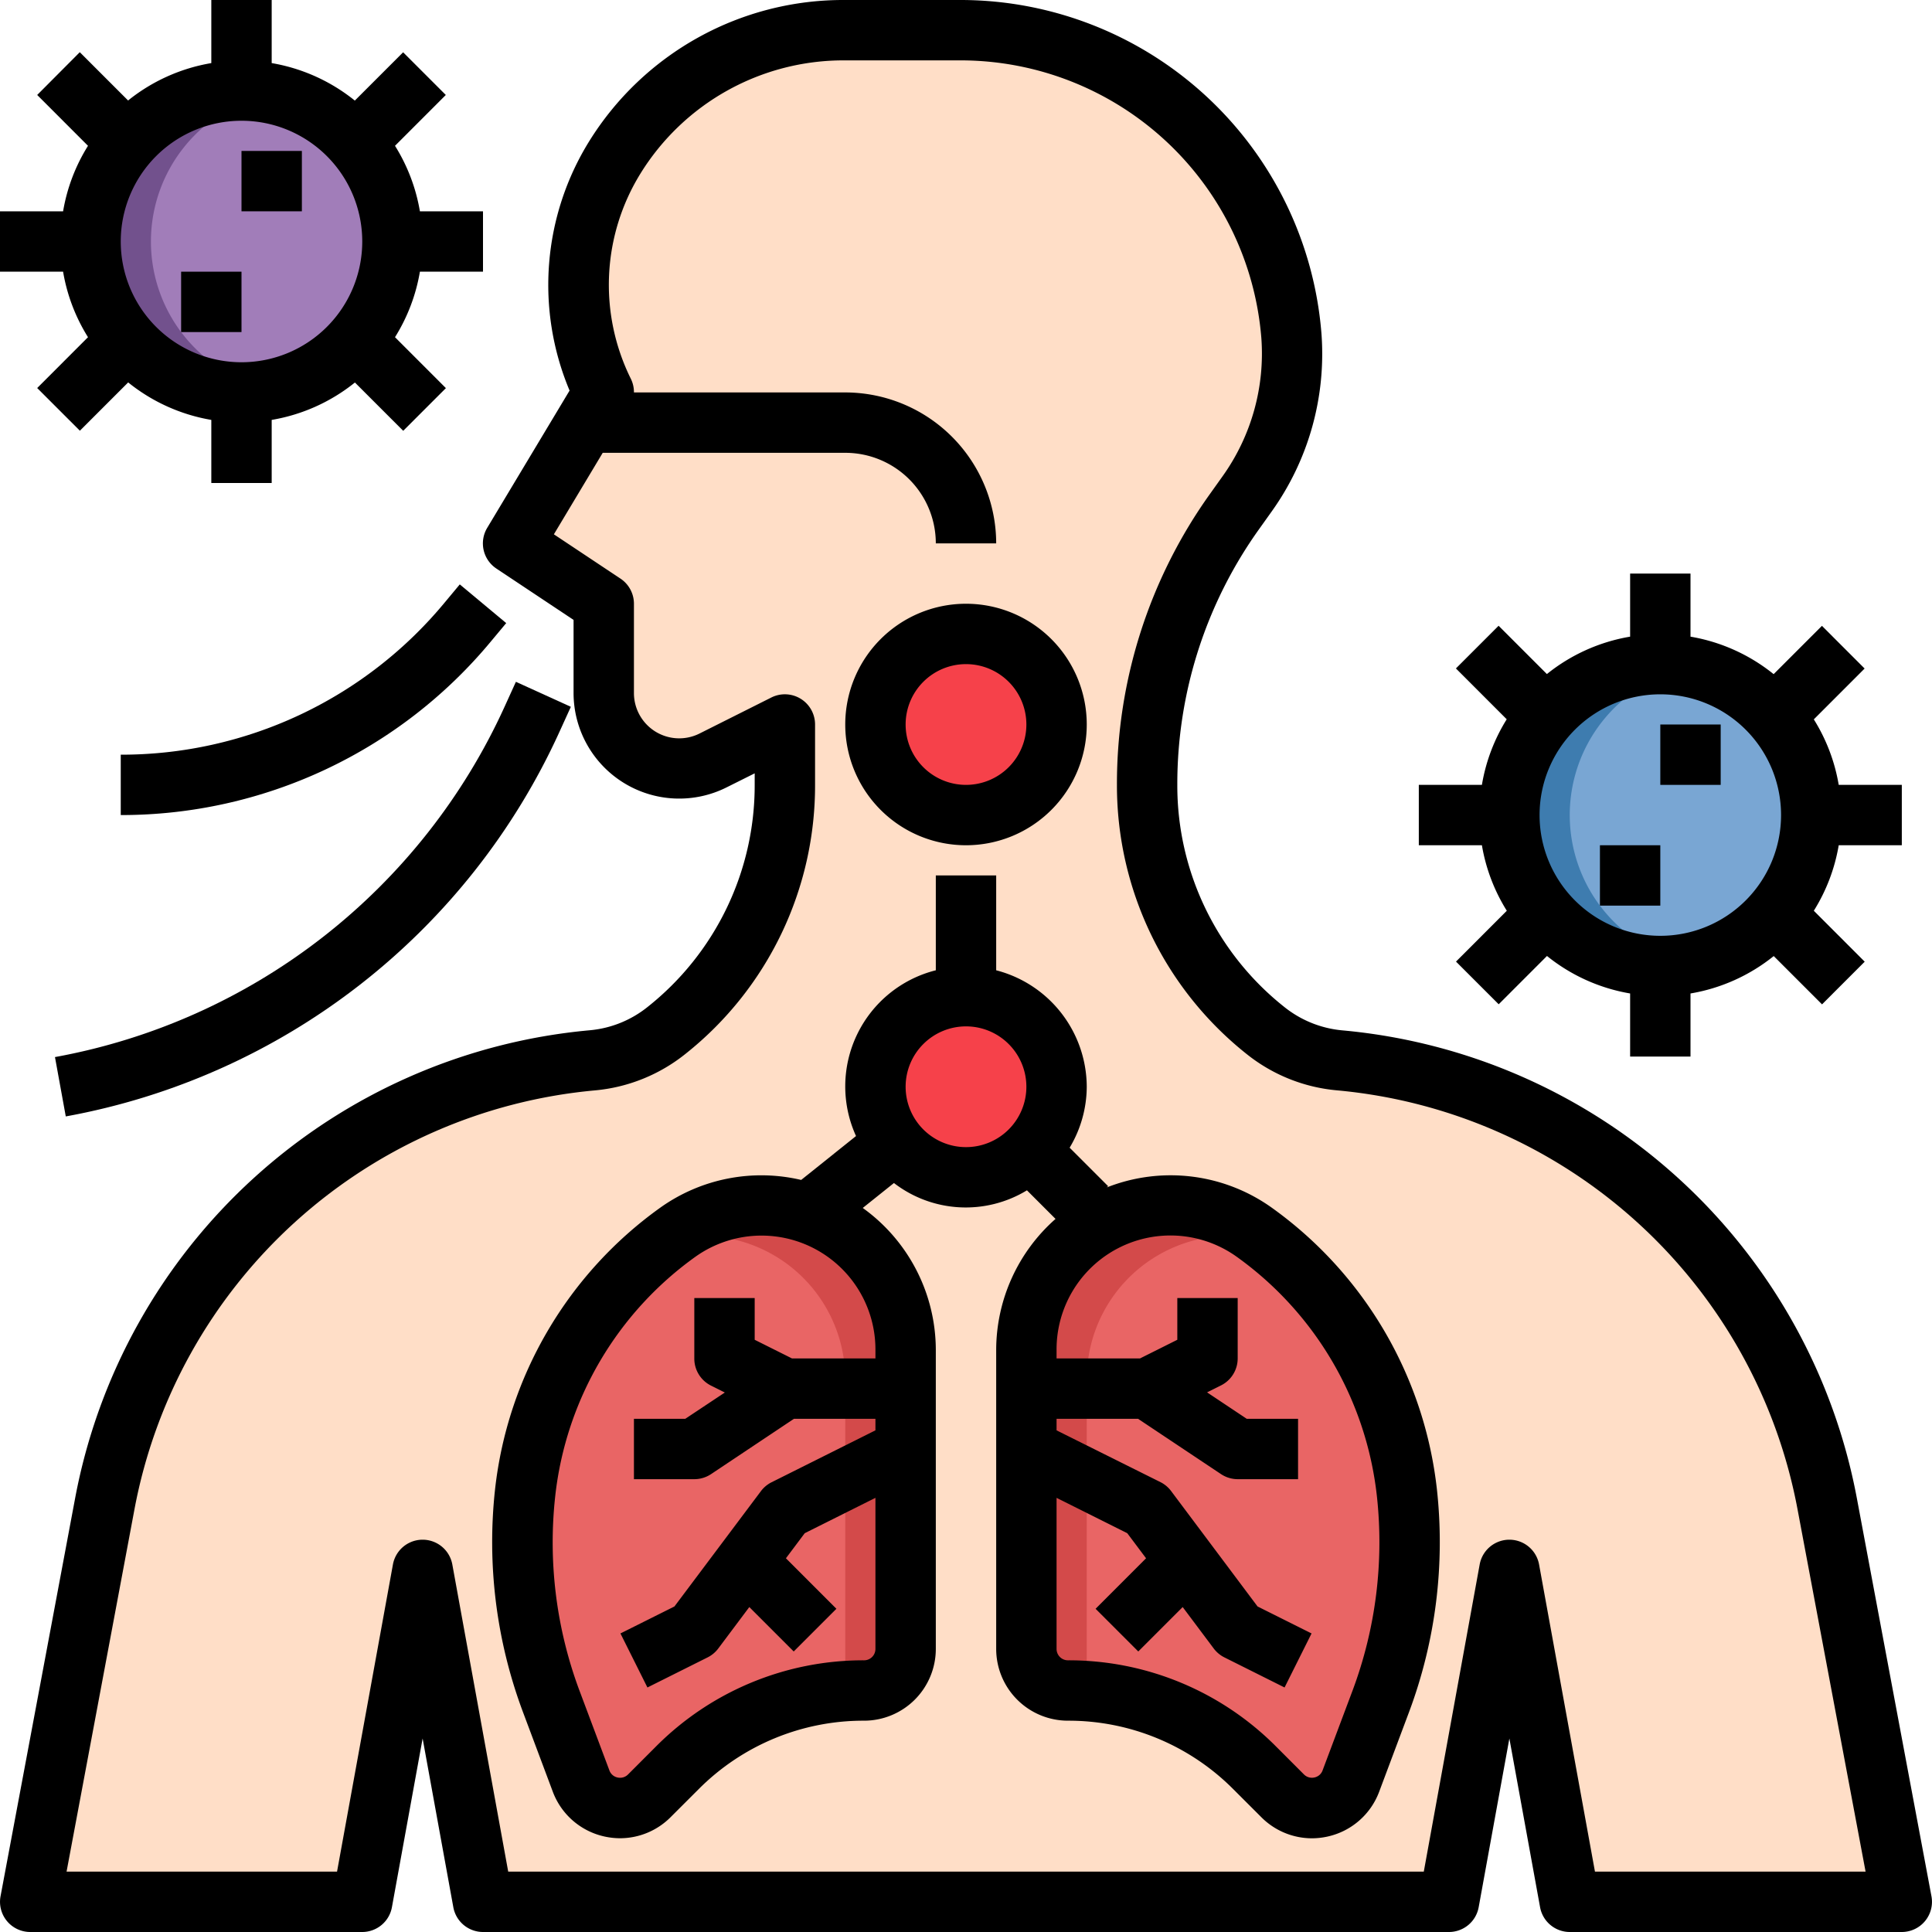
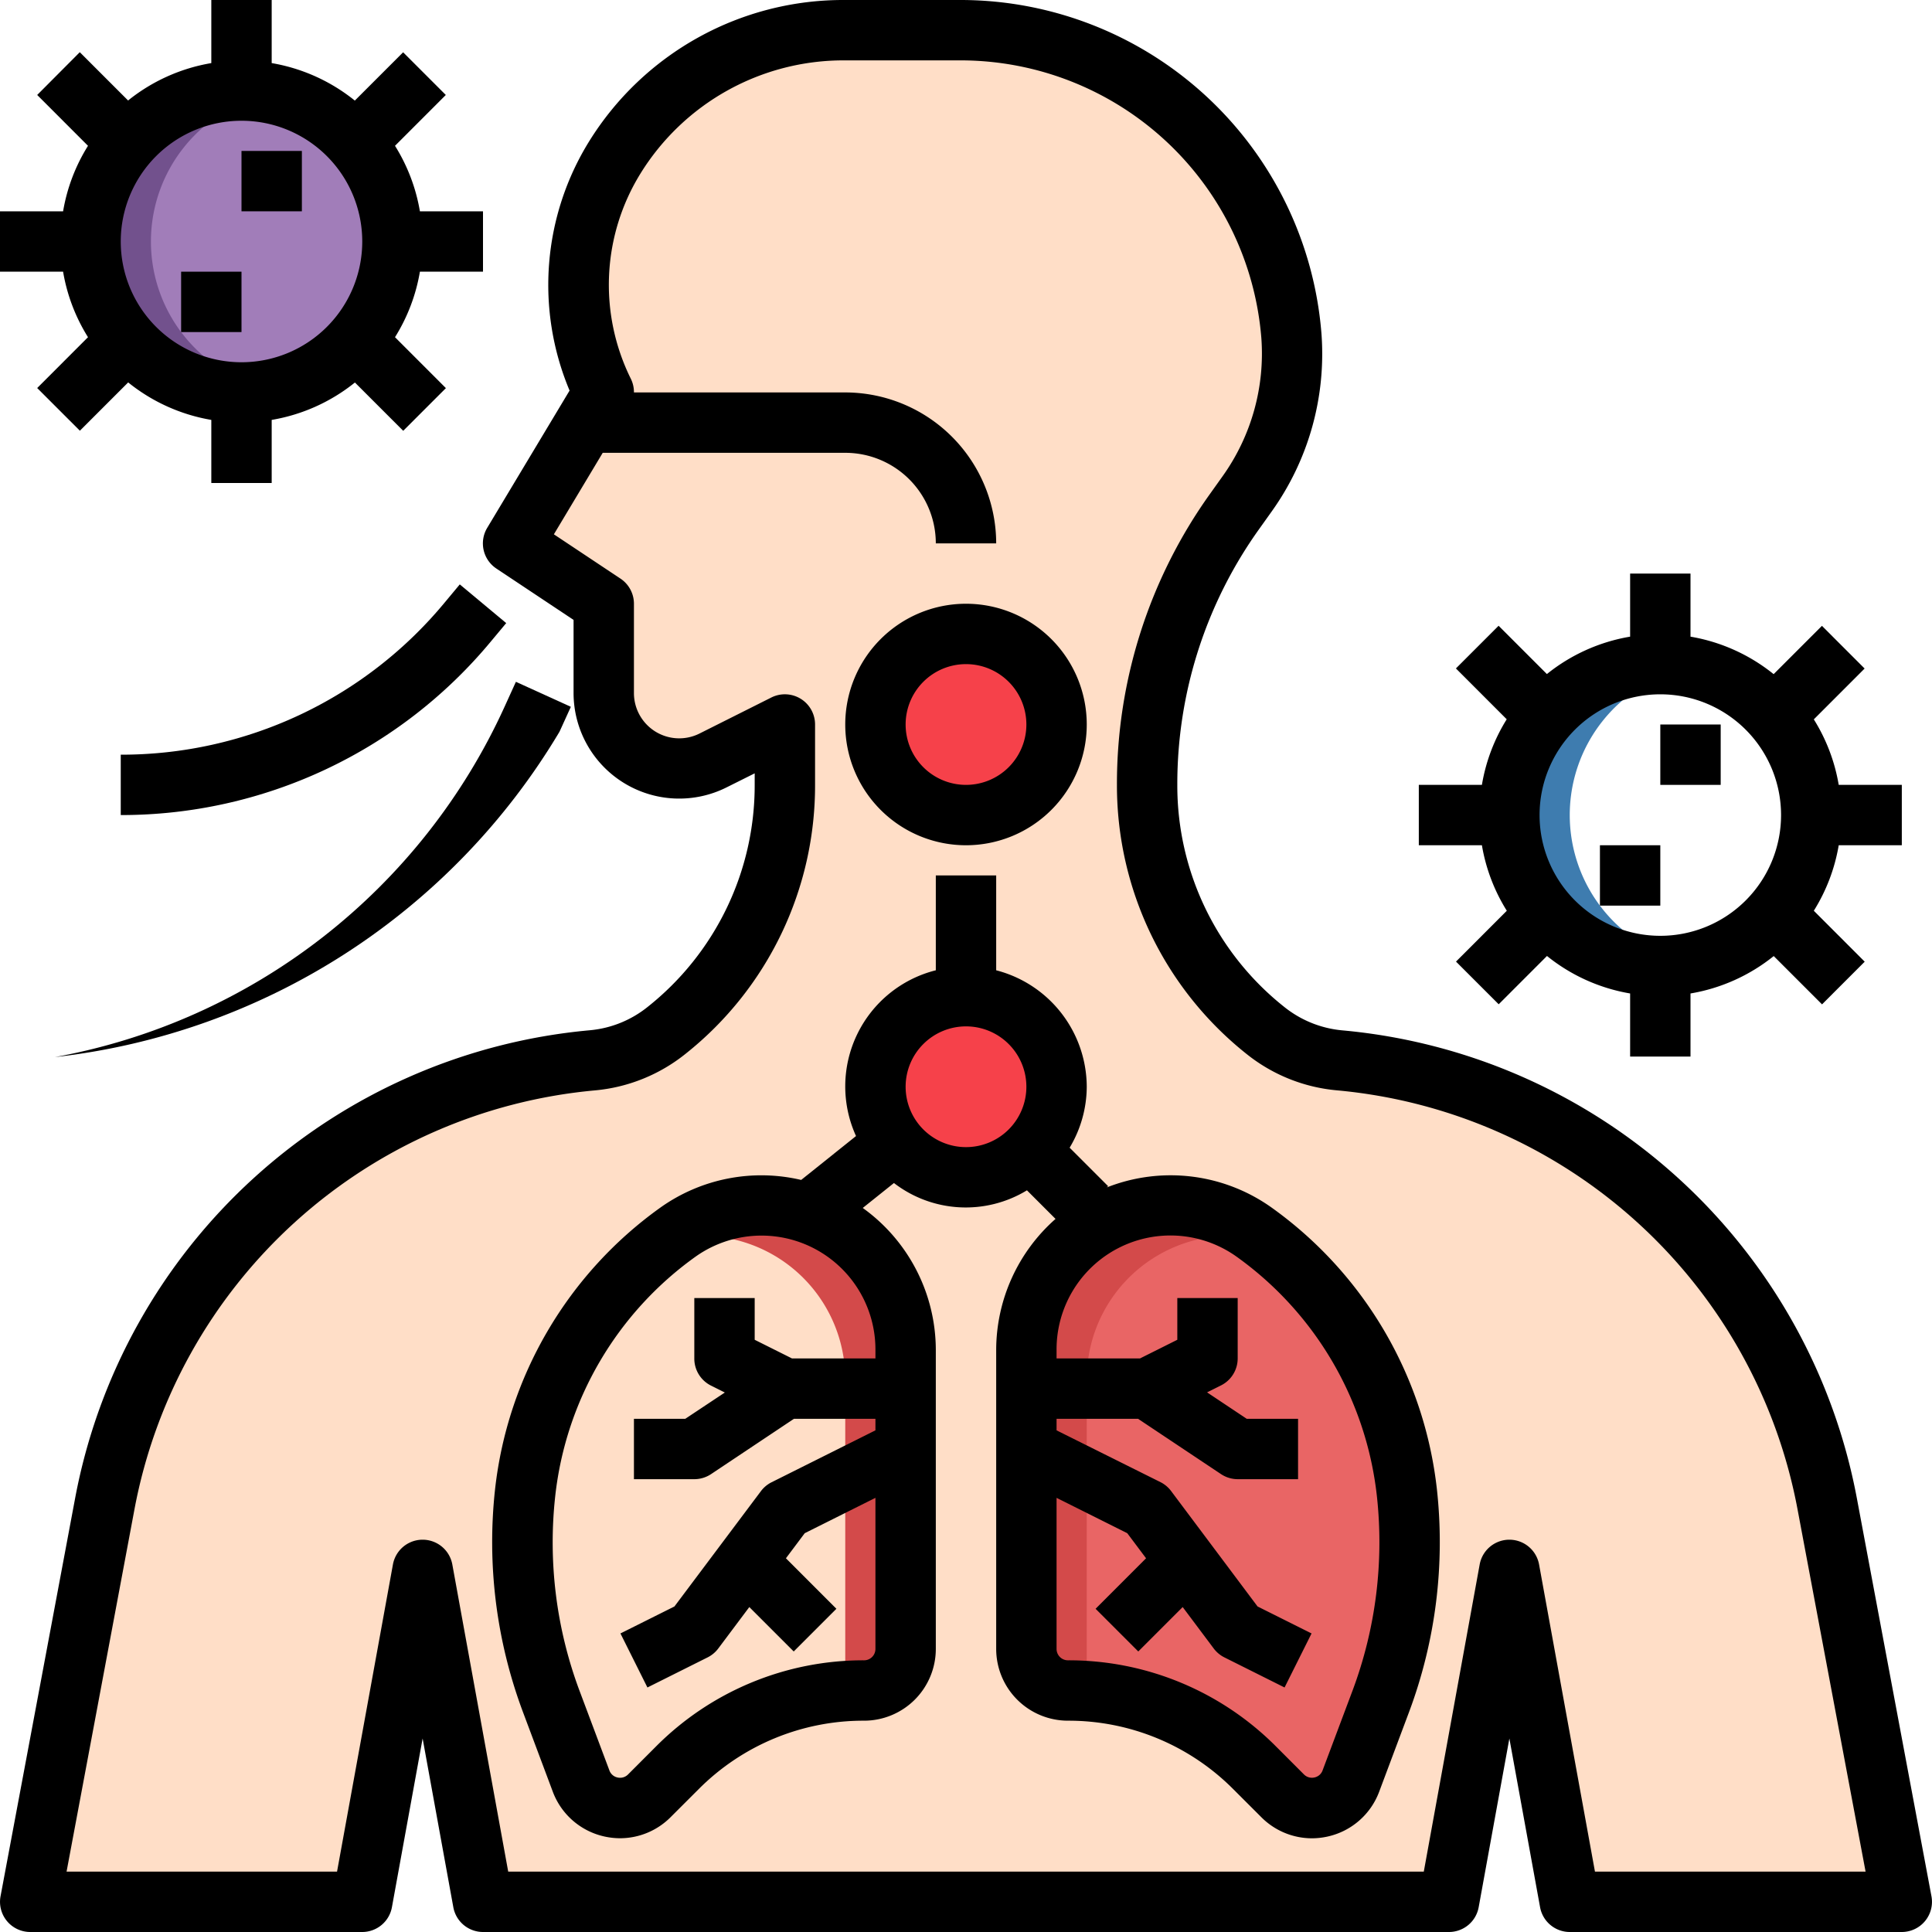
<svg xmlns="http://www.w3.org/2000/svg" viewBox="0 0 64 64" width="512" height="512">
  <g id="_24-lung" data-name="24-lung">
-     <circle cx="55" cy="27" r="5" style="fill:#79a6d3" />
    <path d="M52,27a5,5,0,0,1,4-4.9,5,5,0,1,0,0,9.8A5,5,0,0,1,52,27Z" style="fill:#3e7caf" />
    <circle cx="8" cy="8" r="5" style="fill:#a17db9" />
    <path d="M5,8A5,5,0,0,1,9,3.1a5,5,0,1,0,0,9.8A5,5,0,0,1,5,8Z" style="fill:#72518d" />
    <path d="M26,26h0a10.4,10.4,0,0,1-3.9,8.123l-.018.014a4.592,4.592,0,0,1-2.453.988h0A18.1,18.1,0,0,0,5.372,44.484h0a18.11,18.11,0,0,0-1.9,5.332L1,63H12l2-11,2,11H48l2-11,2,11H63L60.528,49.816a18.11,18.11,0,0,0-1.9-5.332h0a18.1,18.1,0,0,0-14.253-9.359h0a4.592,4.592,0,0,1-2.453-.988l-.018-.014A10.4,10.4,0,0,1,38,26h0a15.606,15.606,0,0,1,2.906-9.069l.41-.573a7.979,7.979,0,0,0,1.462-5.247h0A10.952,10.952,0,0,0,31.859,1h-3.9A8.952,8.952,0,0,0,20.37,5.208h0A7.975,7.975,0,0,0,20,13h0l-3,5,3,2v2.955a2.5,2.5,0,0,0,3.618,2.236L26,24Z" style="fill:#ffdec7" />
    <circle cx="32" cy="36" r="3" style="fill:#f6414a" />
    <circle cx="32" cy="24" r="3" style="fill:#f6414a" />
-     <path d="M17.4,49.44h0a14.979,14.979,0,0,0,.862,6.914L19.25,59a1.375,1.375,0,0,0,2.261.489l.926-.926A8.751,8.751,0,0,1,28.624,56h0A1.376,1.376,0,0,0,30,54.624V44.7a4.773,4.773,0,0,0-2.317-4.092h0a4.77,4.77,0,0,0-5.229.209h0A12.252,12.252,0,0,0,17.4,49.44Z" style="fill:#e96565" />
    <path d="M27.683,40.61a4.77,4.77,0,0,0-5.229.209c-.108.077-.2.166-.309.246A4.757,4.757,0,0,1,28,45.7v9.922a1.355,1.355,0,0,1-.069.41c.23-.018.461-.034.693-.034A1.376,1.376,0,0,0,30,54.624V44.7A4.773,4.773,0,0,0,27.683,40.61Z" style="fill:#d34a4a" />
    <path d="M46.6,49.44h0a14.979,14.979,0,0,1-.862,6.914L44.75,59a1.375,1.375,0,0,1-2.261.489l-.926-.926A8.751,8.751,0,0,0,35.376,56h0A1.376,1.376,0,0,1,34,54.624V44.7a4.773,4.773,0,0,1,2.317-4.092h0a4.77,4.77,0,0,1,5.229.209h0A12.252,12.252,0,0,1,46.6,49.44Z" style="fill:#e96565" />
    <path d="M36,55.624V45.7a4.757,4.757,0,0,1,5.855-4.637c-.1-.08-.2-.169-.309-.246A4.772,4.772,0,0,0,34,44.7v9.922A1.376,1.376,0,0,0,35.376,56c.232,0,.463.016.693.034A1.355,1.355,0,0,1,36,55.624Z" style="fill:#d34a4a" />
    <path d="M14.713,19.981A13.9,13.9,0,0,1,4,25v2a15.908,15.908,0,0,0,12.25-5.737l.519-.622-1.538-1.282Z" />
-     <path d="M1.821,35.017l.358,1.966A22.363,22.363,0,0,0,18.536,24.236l.374-.822-1.82-.828-.374.822A20.373,20.373,0,0,1,1.821,35.017Z" />
+     <path d="M1.821,35.017A22.363,22.363,0,0,0,18.536,24.236l.374-.822-1.82-.828-.374.822A20.373,20.373,0,0,1,1.821,35.017Z" />
    <path d="M61.511,49.632a19.1,19.1,0,0,0-17.046-15.5,3.593,3.593,0,0,1-1.936-.787A9.354,9.354,0,0,1,39,26a14.511,14.511,0,0,1,2.72-8.487l.41-.575a8.977,8.977,0,0,0,1.644-5.9A12,12,0,0,0,31.859,0h-3.9a9.9,9.9,0,0,0-8.44,4.678,9.031,9.031,0,0,0-.651,8.26l-2.728,4.547a1,1,0,0,0,.3,1.347L19,20.535v2.42a3.5,3.5,0,0,0,5.065,3.13L25,25.618V26a9.364,9.364,0,0,1-3.547,7.356,3.57,3.57,0,0,1-1.919.773,19.1,19.1,0,0,0-17.045,15.5L.018,62.815A1,1,0,0,0,1,64H12a1,1,0,0,0,.983-.821L14,57.59l1.017,5.589A1,1,0,0,0,16,64H48a1,1,0,0,0,.983-.821L50,57.59l1.017,5.589A1,1,0,0,0,52,64H63a1,1,0,0,0,.982-1.185ZM52.835,62,50.983,51.821a1,1,0,0,0-1.966,0L47.165,62H16.835L14.983,51.821a1,1,0,0,0-1.966,0L11.165,62H2.205L4.454,50a17.1,17.1,0,0,1,15.261-13.88A5.6,5.6,0,0,0,22.721,34.9,11.347,11.347,0,0,0,27,26V24a1,1,0,0,0-1.447-.895L23.171,24.3A1.5,1.5,0,0,1,21,22.955V20a1,1,0,0,0-.445-.832L18.348,17.7,19.966,15H28a3,3,0,0,1,3,3h2a5.006,5.006,0,0,0-5-5H21a1,1,0,0,0-.1-.447,7.013,7.013,0,0,1,.323-6.815A7.906,7.906,0,0,1,27.962,2h3.9a10,10,0,0,1,9.921,9.188A6.987,6.987,0,0,1,40.5,15.776l-.41.575A16.5,16.5,0,0,0,37,26a11.361,11.361,0,0,0,4.3,8.919,5.581,5.581,0,0,0,2.987,1.2A17.1,17.1,0,0,1,59.546,50L61.8,62Z" />
    <path d="M42.127,40.005a5.763,5.763,0,0,0-5.462-.67l.042-.042-1.274-1.274A3.947,3.947,0,0,0,36,36a4,4,0,0,0-3-3.858V29H31v3.142a3.966,3.966,0,0,0-2.643,5.491L26.54,39.087a5.764,5.764,0,0,0-4.667.918A13.273,13.273,0,0,0,16.4,49.329a16.057,16.057,0,0,0,.92,7.375l.992,2.648a2.37,2.37,0,0,0,1.722,1.487,2.436,2.436,0,0,0,.507.055,2.367,2.367,0,0,0,1.676-.7l.927-.926A7.7,7.7,0,0,1,28.624,57,2.378,2.378,0,0,0,31,54.624V44.7a5.8,5.8,0,0,0-2.42-4.685l1.033-.826a3.9,3.9,0,0,0,4.406.242l.947.947A5.8,5.8,0,0,0,33,44.7v9.922A2.378,2.378,0,0,0,35.376,57a7.7,7.7,0,0,1,5.479,2.27l.927.926a2.367,2.367,0,0,0,1.676.7,2.436,2.436,0,0,0,.507-.055,2.369,2.369,0,0,0,1.722-1.488l.992-2.646a16.063,16.063,0,0,0,.92-7.376A13.273,13.273,0,0,0,42.127,40.005ZM29,45H26.236L25,44.382V43H23v2a1,1,0,0,0,.553.9l.458.229L22.7,47H21v2h2a1.006,1.006,0,0,0,.555-.168L26.3,47H29v.382l-3.447,1.723a1,1,0,0,0-.353.3l-2.858,3.811-1.789.894.894,1.79,2-1a1,1,0,0,0,.353-.3l1.022-1.364,1.471,1.471,1.414-1.414L26.035,51.62l.623-.831L29,49.618v5.006a.377.377,0,0,1-.376.376,9.687,9.687,0,0,0-6.894,2.855l-.926.927a.371.371,0,0,1-.345.1.365.365,0,0,1-.272-.235L19.194,56a14.031,14.031,0,0,1-.8-6.452,11.268,11.268,0,0,1,4.645-7.918A3.773,3.773,0,0,1,29,44.7Zm1-9a2,2,0,1,1,2,2A2,2,0,0,1,30,36ZM44.806,56l-.993,2.645a.365.365,0,0,1-.272.236.371.371,0,0,1-.345-.1l-.926-.927A9.687,9.687,0,0,0,35.376,55,.377.377,0,0,1,35,54.624V49.618l2.342,1.171.623.831-1.672,1.673,1.414,1.414,1.471-1.471L40.2,54.6a1,1,0,0,0,.353.3l2,1,.894-1.79-1.789-.894L38.8,49.4a1,1,0,0,0-.353-.3L35,47.382V47h2.7l2.748,1.832A1.006,1.006,0,0,0,41,49h2V47H41.3l-1.314-.876.458-.229A1,1,0,0,0,41,45V43H39v1.382L37.764,45H35v-.3a3.772,3.772,0,0,1,5.965-3.07A11.268,11.268,0,0,1,45.61,49.55,14.036,14.036,0,0,1,44.806,56Z" />
    <path d="M32,28a4,4,0,1,0-4-4A4,4,0,0,0,32,28Zm0-6a2,2,0,1,1-2,2A2,2,0,0,1,32,22Z" />
    <path d="M49.915,30.17l-1.683,1.684,1.414,1.414,1.6-1.6A5.981,5.981,0,0,0,54,32.91V35h2V32.91a5.981,5.981,0,0,0,2.757-1.239l1.6,1.6,1.414-1.414L60.085,30.17A5.964,5.964,0,0,0,60.91,28H63V26H60.91a5.964,5.964,0,0,0-.825-2.17l1.683-1.684-1.414-1.414-1.6,1.6A5.981,5.981,0,0,0,56,21.09V19H54v2.09a5.981,5.981,0,0,0-2.757,1.239l-1.6-1.6-1.414,1.414,1.683,1.684A5.964,5.964,0,0,0,49.09,26H47v2h2.09A5.964,5.964,0,0,0,49.915,30.17ZM55,23a4,4,0,1,1-4,4A4,4,0,0,1,55,23Z" />
    <rect x="55" y="24" width="2" height="2" />
    <rect x="53" y="28" width="2" height="2" />
    <path d="M2.915,11.17,1.232,12.854l1.414,1.414,1.6-1.6A5.981,5.981,0,0,0,7,13.91V16H9V13.91a5.981,5.981,0,0,0,2.757-1.239l1.6,1.6,1.414-1.414L13.085,11.17A5.964,5.964,0,0,0,13.91,9H16V7H13.91a5.964,5.964,0,0,0-.825-2.17l1.683-1.684L13.354,1.732l-1.6,1.6A5.981,5.981,0,0,0,9,2.09V0H7V2.09A5.981,5.981,0,0,0,4.243,3.329l-1.6-1.6L1.232,3.146,2.915,4.83A5.964,5.964,0,0,0,2.09,7H0V9H2.09A5.964,5.964,0,0,0,2.915,11.17ZM8,4A4,4,0,1,1,4,8,4,4,0,0,1,8,4Z" />
    <rect x="8" y="5" width="2" height="2" />
    <rect x="6" y="9" width="2" height="2" />
  </g>
</svg>